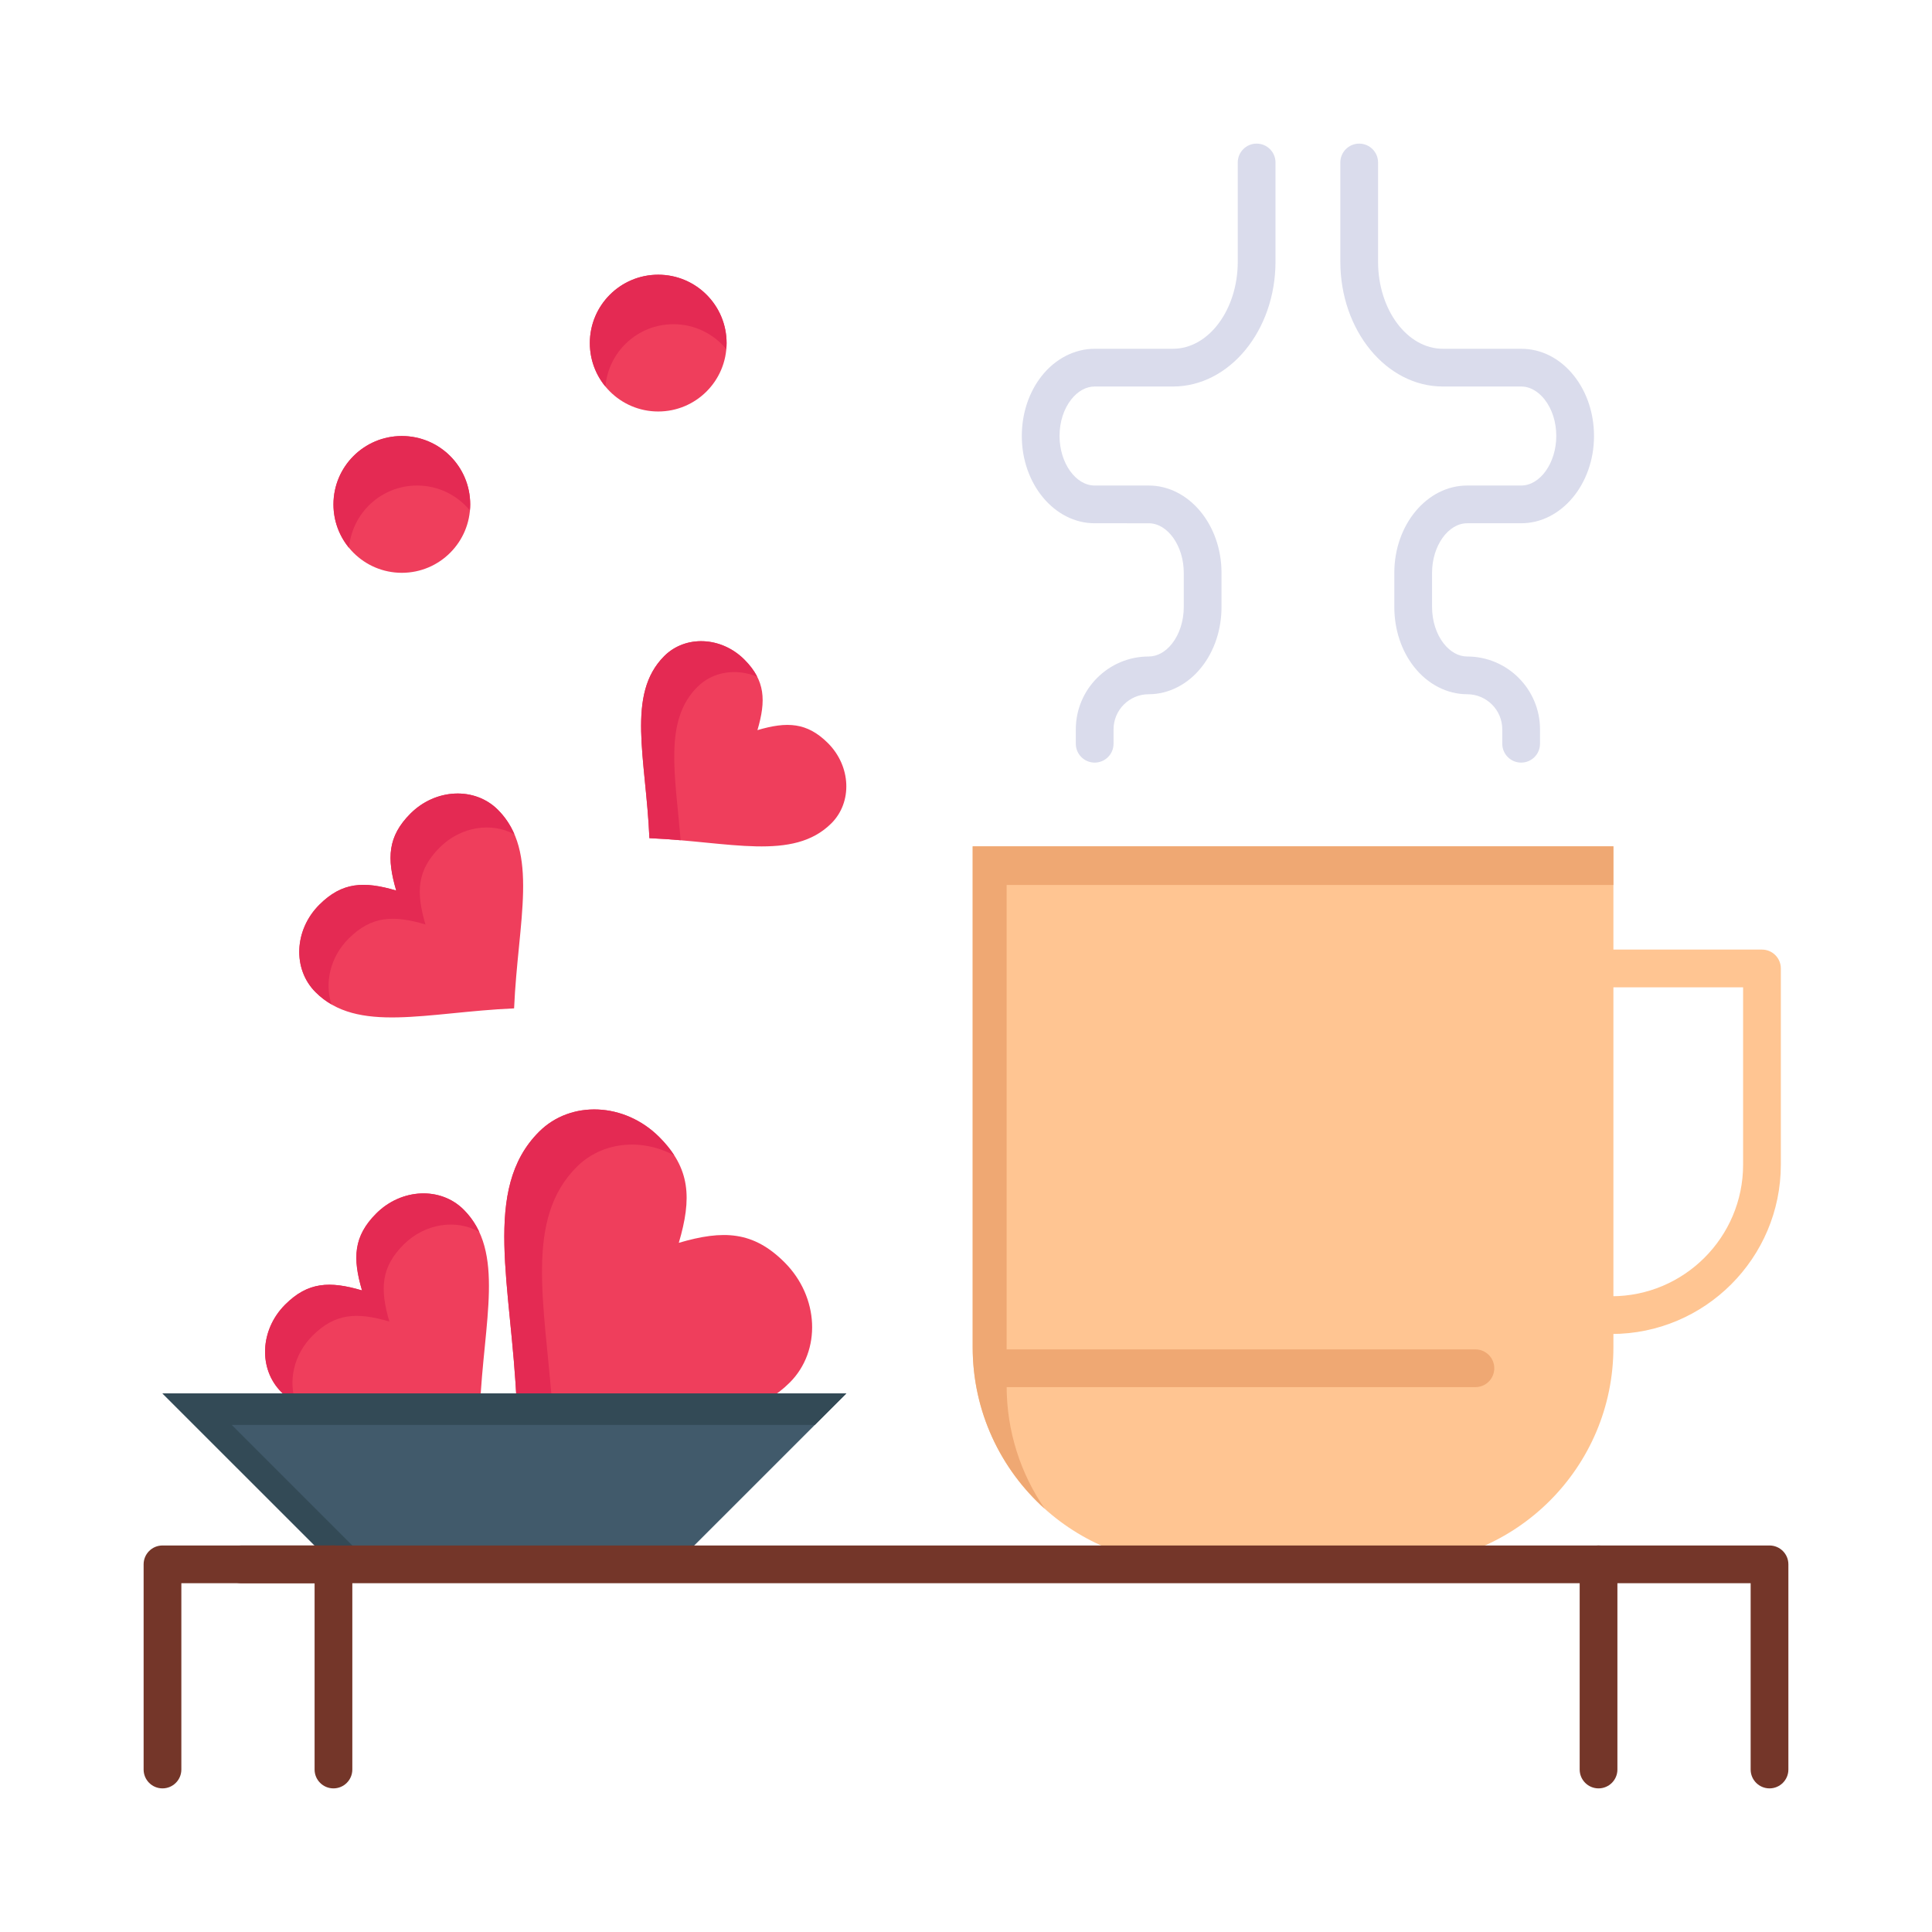
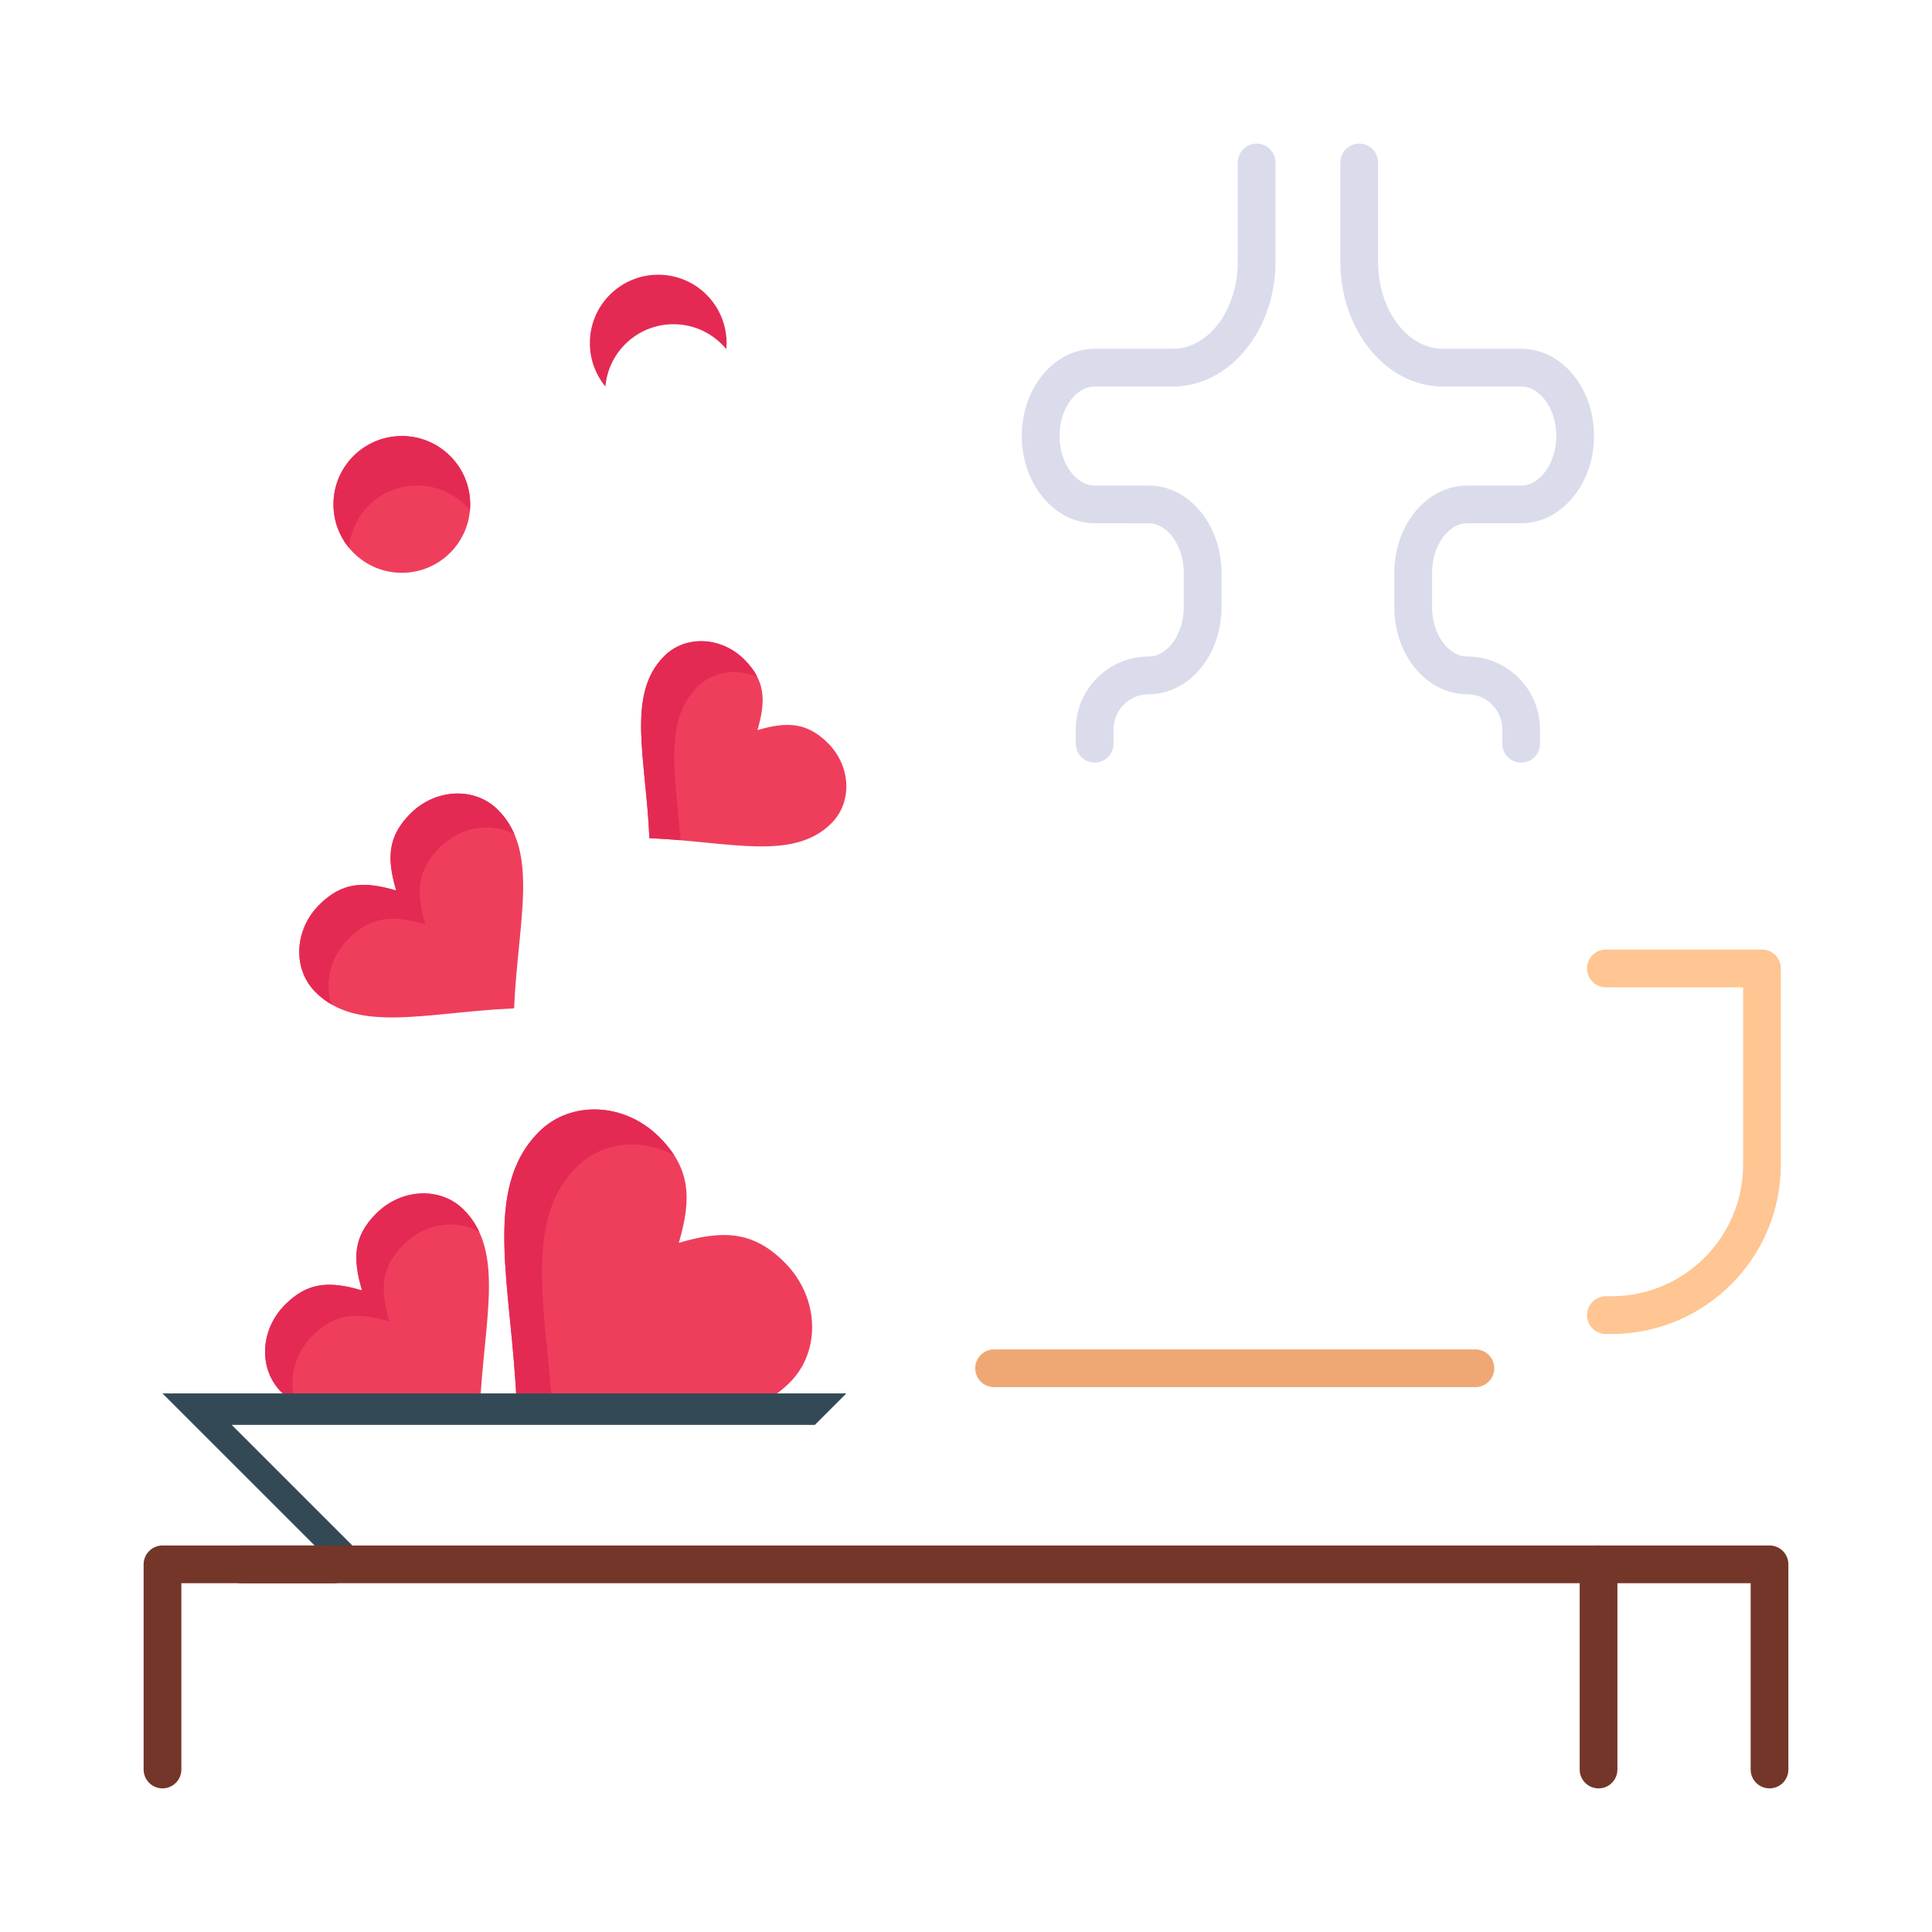
<svg xmlns="http://www.w3.org/2000/svg" width="800px" height="800px" viewBox="0 0 512 512" version="1.1" xml:space="preserve">
  <g id="_x37_10_x2C__tea_x2C__cup_x2C__Hearts_x2C__love_x2C__loving_x2C__wedding">
    <g>
      <path d="M427.07,353.52h-1.5c-2.762,0-5-2.238-5-5s2.238-5,5-5h1.5c19.228,0,34.87-15.643,34.87-34.869v-47    h-36.37c-2.762,0-5-2.238-5-5c0-2.762,2.238-5,5-5h41.37c2.762,0,5,2.238,5,5v52C471.94,333.391,451.812,353.52,427.07,353.52z" style="fill:#FFC592;" />
      <path d="M122.88,320.572c11.08,11.07,5.3,29.48,4.3,52.631c-23.16,1-41.55,6.77-52.63-4.301    c-6.11-6.119-5.66-16.49,1.01-23.16c6.03-6.039,11.82-6.289,20.38-3.77c-2.52-8.561-2.27-14.35,3.771-20.391    C106.399,314.902,116.77,314.453,122.88,320.572z" style="fill:#EF3E5C;" />
      <path d="M82.81,353.992c6.03-6.039,11.82-6.289,20.38-3.77c-2.52-8.561-2.27-14.35,3.771-20.391    c5.651-5.643,13.921-6.82,20.039-3.365c-1-2.146-2.34-4.115-4.119-5.895c-6.11-6.119-16.48-5.67-23.17,1.01    c-6.04,6.041-6.29,11.83-3.771,20.391c-8.56-2.52-14.35-2.27-20.38,3.77c-6.67,6.67-7.12,17.041-1.01,23.16    c1.219,1.219,2.531,2.221,3.923,3.061C76.294,366.139,77.786,359.016,82.81,353.992z" style="fill:#E42A53;" />
      <path d="M207.92,334.543c9.17,9.17,9.79,23.43,1.38,31.84c-7.18,7.18-16.59,9.221-27.86,9.221    c-12.66,0-27.66-2.57-44.5-3.291c-1.37-31.84-9.33-57.15,5.91-72.379c8.41-8.41,22.67-7.791,31.86,1.398    c8.3,8.301,8.649,16.262,5.18,28.031C191.66,325.902,199.62,326.242,207.92,334.543z" style="fill:#EF3E5C;" />
      <g>
        <g>
          <g>
            <path d="M152.842,309.238c6.732-6.732,17.211-7.662,25.84-3.055c-1.045-1.625-2.353-3.232-3.972-4.852       c-9.19-9.189-23.45-9.809-31.86-1.398c-15.24,15.229-7.28,40.539-5.91,72.379c3.223,0.139,6.377,0.344,9.462,0.586       C144.28,345.154,139.021,323.051,152.842,309.238z" style="fill:#E42A53;" />
          </g>
        </g>
      </g>
-       <path d="M427.57,260.25v3.4v91.869v1.51c0,31.781-25.761,57.541-57.54,57.541H315.31    c-31.779,0-57.54-25.76-57.54-57.541V224.28H427.57V260.25z" style="fill:#FFC592;" />
-       <path d="M266.77,367.279V234.53H427.57v-10.25H257.77v132.75c0,17.004,7.379,32.279,19.104,42.813    C270.505,390.582,266.77,379.369,266.77,367.279z" style="fill:#EFA873;" />
      <path d="M106.49,115.55c10.01,0,18.119,8.11,18.119,18.12c0,10.01-8.109,18.13-18.119,18.13    c-10.011,0-18.12-8.12-18.12-18.13C88.37,123.66,96.479,115.55,106.49,115.55z" style="fill:#EF3E5C;" />
      <path d="M110.535,128.668c5.637,0,10.671,2.572,13.993,6.607c0.047-0.53,0.081-1.063,0.081-1.605    c0-10.01-8.109-18.12-18.119-18.12c-10.011,0-18.12,8.11-18.12,18.12c0,4.373,1.548,8.385,4.126,11.517    C93.308,135.928,101.065,128.668,110.535,128.668z" style="fill:#E42A53;" />
      <path d="M219.42,196.94c6.109,6.11,6.52,15.62,0.92,21.23c-10.16,10.15-27.01,4.86-48.24,3.95    c-0.92-21.23-6.22-38.1,3.93-48.25c5.61-5.61,15.12-5.2,21.24,0.93c5.54,5.53,5.771,10.84,3.46,18.69    C208.569,191.18,213.88,191.41,219.42,196.94z" style="fill:#EF3E5C;" />
      <g>
        <g>
          <g>
            <path d="M184.813,182.046c4.141-4.14,10.4-4.991,15.858-2.695c-0.777-1.538-1.884-3.038-3.401-4.552       c-6.12-6.13-15.63-6.54-21.24-0.93c-10.149,10.15-4.85,27.02-3.93,48.25c2.842,0.122,5.603,0.323,8.282,0.555       C178.894,205.023,175.91,190.95,184.813,182.046z" style="fill:#E42A53;" />
          </g>
        </g>
      </g>
      <path d="M131.95,214.6c11.069,11.08,5.29,29.48,4.29,52.631c-23.16,1.01-41.551,6.779-52.62-4.301    c-6.12-6.12-5.67-16.49,1-23.16c6.04-6.04,11.83-6.29,20.38-3.77c-2.521-8.56-2.26-14.35,3.77-20.39    C115.46,208.93,125.83,208.48,131.95,214.6z" style="fill:#EF3E5C;" />
      <path d="M92.37,248.76c6.04-6.04,11.83-6.29,20.38-3.77c-2.521-8.56-2.26-14.35,3.77-20.39    c5.58-5.571,13.711-6.792,19.81-3.499c-1.021-2.382-2.437-4.557-4.379-6.501c-6.12-6.12-16.49-5.67-23.181,1.01    c-6.029,6.04-6.29,11.83-3.77,20.39c-8.55-2.52-14.34-2.27-20.38,3.77c-6.67,6.67-7.12,17.04-1,23.16    c1.311,1.313,2.728,2.381,4.239,3.256C85.963,260.467,87.5,253.63,92.37,248.76z" style="fill:#E42A53;" />
-       <polygon points="224.29,369.27 178.979,414.57 88.37,414.57 43.06,369.27 181.439,369.27   " style="fill:#415A6B;" />
      <polygon points="61.394,377.604 199.773,377.604 215.954,377.604 224.29,369.27 181.439,369.27     43.06,369.27 88.37,414.57 98.367,414.57   " style="fill:#334A56;" />
      <path d="M391,367.604H263.444c-2.762,0-5-2.238-5-5s2.238-5,5-5H391c2.762,0,5,2.238,5,5    S393.762,367.604,391,367.604z" style="fill:#EFA873;" />
      <path d="M403.12,202.1c-2.762,0-5-2.239-5-5v-3.81c0-5.134-4.172-9.31-9.3-9.31    c-5.307,0-10.426-2.628-14.044-7.211c-3.395-4.286-5.267-9.938-5.267-15.909v-9.06c0-12.754,8.663-23.13,19.311-23.13h14.3    c5.046,0,9.31-6.008,9.31-13.12c0-3.719-1.105-7.168-3.113-9.712c-1.006-1.272-3.147-3.408-6.196-3.408h-20.74    c-14.987,0-27.18-14.844-27.18-33.09V43.06c0-2.761,2.238-5,5-5s5,2.239,5,5v26.28c0,12.732,7.707,23.09,17.18,23.09h20.74    c5.385,0,10.372,2.561,14.044,7.211c3.396,4.301,5.266,9.95,5.266,15.909c0,12.749-8.662,23.12-19.31,23.12h-14.3    c-5.047,0-9.311,6.013-9.311,13.13v9.06c0,3.672,1.134,7.21,3.11,9.706c1.74,2.204,3.94,3.415,6.2,3.415    c10.642,0,19.3,8.663,19.3,19.31v3.81C408.12,199.861,405.882,202.1,403.12,202.1z" style="fill:#DADCEC;" />
      <path d="M290.1,202.1c-2.762,0-5-2.239-5-5v-3.81c0-10.647,8.663-19.31,19.311-19.31    c2.26,0,4.454-1.208,6.179-3.401c1.987-2.508,3.121-6.046,3.121-9.719v-9.06c0-7.117-4.259-13.13-9.3-13.13H290.1    c-10.647,0-19.31-10.372-19.31-23.12c0-5.959,1.87-11.609,5.267-15.909c3.618-4.583,8.737-7.211,14.043-7.211h20.74    c9.473,0,17.18-10.358,17.18-23.09V43.06c0-2.761,2.238-5,5-5s5,2.239,5,5v26.28c0,18.246-12.192,33.09-27.18,33.09H290.1    c-2.259,0-4.459,1.21-6.195,3.409c-2.008,2.543-3.114,5.992-3.114,9.711c0,7.112,4.264,13.12,9.31,13.12h14.311    c10.642,0,19.3,10.376,19.3,23.13v9.06c0,5.973-1.872,11.625-5.271,15.915c-3.597,4.574-8.714,7.205-14.028,7.205    c-5.134,0-9.311,4.176-9.311,9.31v3.81C295.1,199.861,292.861,202.1,290.1,202.1z" style="fill:#DADCEC;" />
      <path d="M43.06,473.939c-2.761,0-5-2.238-5-5V414.57c0-2.762,2.239-5,5-5H88.37c2.761,0,5,2.238,5,5    s-2.239,5-5,5H48.06v49.369C48.06,471.701,45.821,473.939,43.06,473.939z" style="fill:#743629;" />
      <path d="M468.94,473.939c-2.762,0-5-2.238-5-5V419.57H64c-2.762,0-5-2.238-5-5s2.238-5,5-5h404.94    c2.762,0,5,2.238,5,5v54.369C473.94,471.701,471.702,473.939,468.94,473.939z" style="fill:#743629;" />
      <path d="M423.63,473.939c-2.762,0-5-2.238-5-5V414.57c0-2.762,2.238-5,5-5s5,2.238,5,5v54.369    C428.63,471.701,426.392,473.939,423.63,473.939z" style="fill:#743629;" />
-       <path d="M88.37,473.939c-2.762,0-5-2.238-5-5V414.57c0-2.762,2.238-5,5-5c2.761,0,5,2.238,5,5v54.369    C93.37,471.701,91.131,473.939,88.37,473.939z" style="fill:#743629;" />
-       <path d="M174.434,72.8c10.01,0,18.119,8.11,18.119,18.12c0,10.01-8.109,18.13-18.119,18.13    c-10.011,0-18.12-8.12-18.12-18.13C156.313,80.91,164.423,72.8,174.434,72.8z" style="fill:#EF3E5C;" />
      <path d="M178.479,85.918c5.637,0,10.671,2.572,13.993,6.607c0.047-0.53,0.081-1.063,0.081-1.605    c0-10.01-8.109-18.12-18.119-18.12c-10.011,0-18.12,8.11-18.12,18.12c0,4.373,1.548,8.385,4.126,11.517    C161.251,93.178,169.009,85.918,178.479,85.918z" style="fill:#E42A53;" />
    </g>
  </g>
  <g id="Layer_1" />
</svg>